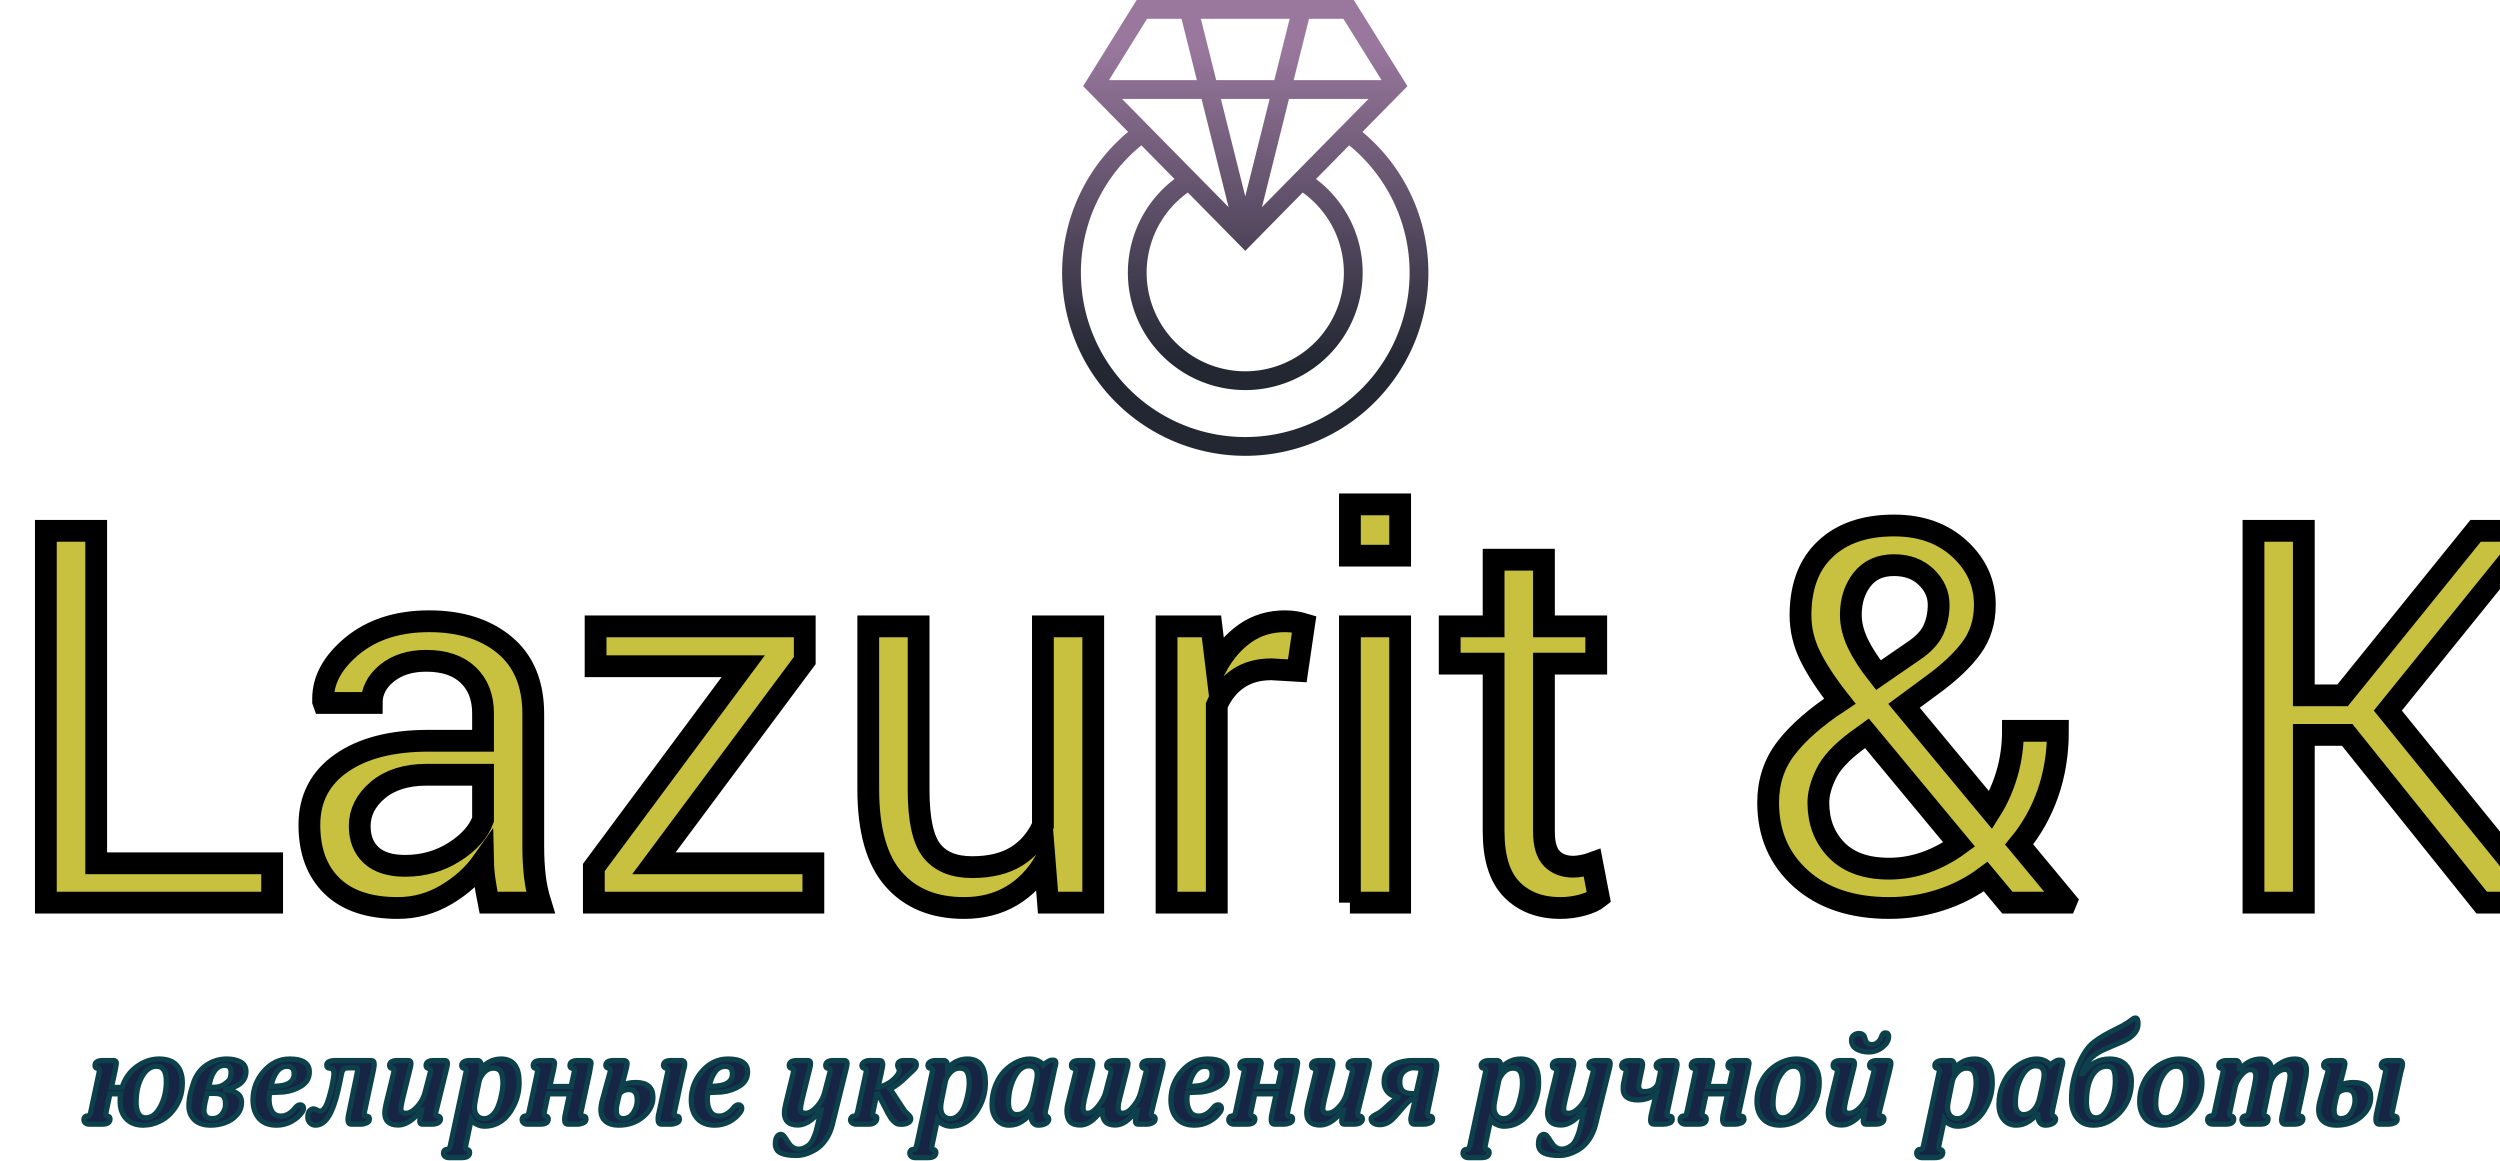
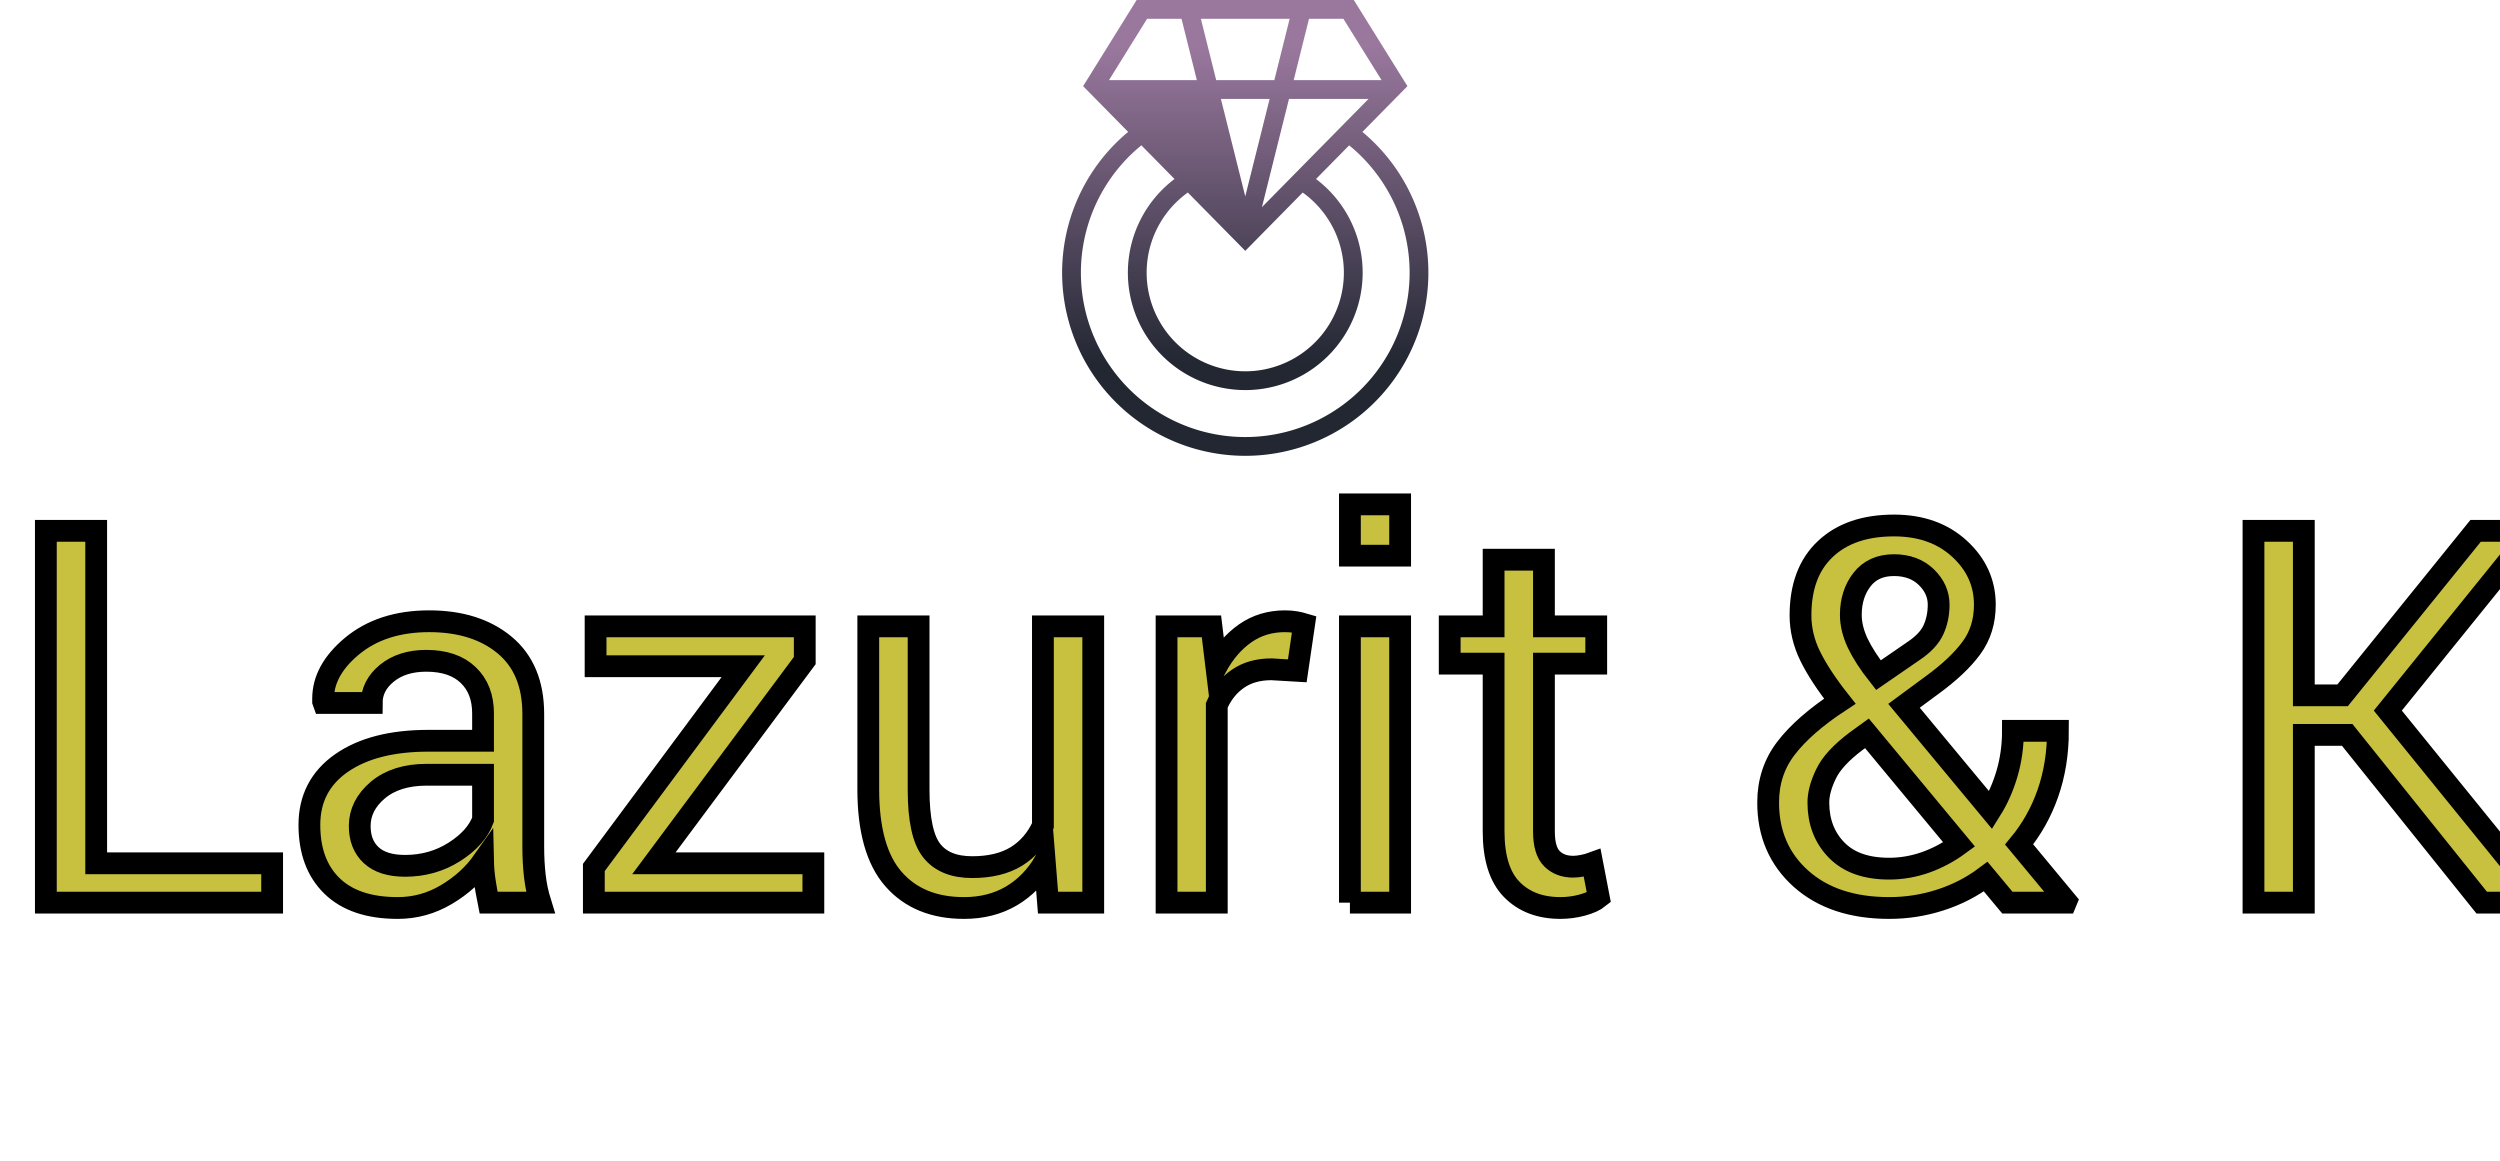
<svg xmlns="http://www.w3.org/2000/svg" height="123.616" version="1.1" width="266.193" style="overflow: hidden; position: relative;" viewBox="169.412 110.281 266.193 123.616" preserveAspectRatio="xMinYMin" id="main_svg">
  <desc style="-webkit-tap-highlight-color: rgba(0, 0, 0, 0);">Created with Logotizer</desc>
  <defs style="-webkit-tap-highlight-color: rgba(0, 0, 0, 0);">
    <linearGradient id="gradient_i2z89q5bcnoc0p28ca9n" x1="1.8369701987210297e-16" y1="0" x2="0" y2="1" style="-webkit-tap-highlight-color: rgba(0, 0, 0, 0);">
      <stop offset="10%" stop-color="#9a789e" stop-opacity="1" style="-webkit-tap-highlight-color: rgba(0, 0, 0, 0);" />
      <stop offset="80%" stop-color="#222732" stop-opacity="1" style="-webkit-tap-highlight-color: rgba(0, 0, 0, 0);" />
    </linearGradient>
  </defs>
  <path fill="#c8c140" stroke="#000000" d="M-110.52,0L-110.52,-34.13L-105.9,-34.13L-105.9,-3.61L-89.75,-3.61L-89.75,0L-110.52,0ZM-86.33,-7.13Q-86.33,-10.76,-83.39,-12.81Q-80.45,-14.86,-75.41,-14.86L-70.39,-14.86L-70.39,-17.37Q-70.39,-19.59,-71.75,-20.89Q-73.11,-22.2,-75.6,-22.2Q-77.82,-22.2,-79.22,-21.06Q-80.61,-19.92,-80.61,-18.33L-85.02,-18.33L-85.07,-18.47Q-85.07,-18.61,-85.07,-18.73Q-85.07,-21.33,-82.44,-23.53Q-79.68,-25.83,-75.34,-25.83Q-71.03,-25.83,-68.4,-23.64Q-65.78,-21.45,-65.78,-17.32L-65.78,-5.11Q-65.78,-3.75,-65.64,-2.48Q-65.5,-1.22,-65.12,0L-69.88,0Q-70.11,-1.15,-70.24,-2.03Q-70.37,-2.91,-70.39,-3.8Q-71.68,-1.97,-73.76,-0.74Q-75.83,0.49,-78.22,0.49Q-82.18,0.49,-84.26,-1.54Q-86.33,-3.56,-86.33,-7.13M-81.71,-7.03Q-81.71,-5.34,-80.66,-4.36Q-79.61,-3.38,-77.54,-3.38Q-75.04,-3.38,-73.02,-4.66Q-71,-5.95,-70.39,-7.62L-70.39,-11.74L-75.57,-11.74Q-78.36,-11.74,-80.04,-10.34Q-81.71,-8.93,-81.71,-7.03ZM-60.22,0L-60.22,-3.23L-46.51,-21.7L-60.06,-21.7L-60.06,-25.36L-40.86,-25.36L-40.86,-22.22L-54.71,-3.61L-40.07,-3.61L-40.07,0L-60.22,0ZM-35.03,-10.41L-35.03,-25.36L-30.41,-25.36L-30.41,-10.36Q-30.41,-6.3,-29.21,-4.78Q-28.02,-3.26,-25.49,-3.26Q-23.03,-3.26,-21.42,-4.25Q-19.82,-5.25,-19,-7.08L-19,-25.36L-14.38,-25.36L-14.38,0L-18.53,0L-18.83,-3.75Q-20.03,-1.71,-21.9,-0.61Q-23.78,0.49,-26.24,0.49Q-30.39,0.49,-32.71,-2.16Q-35.03,-4.8,-35.03,-10.41ZM-7.65,0L-7.65,-25.36L-3.53,-25.36L-3.08,-21.66Q-2,-23.63,-0.42,-24.73Q1.16,-25.83,3.22,-25.83Q3.74,-25.83,4.21,-25.75Q4.68,-25.66,4.98,-25.57L4.35,-21.28L1.98,-21.42Q0.15,-21.42,-1.1,-20.55Q-2.36,-19.69,-3.04,-18.12L-3.04,0L-7.65,0ZM9.18,0L9.18,-25.36L13.79,-25.36L13.79,0L9.18,0M9.18,-31.85L9.18,-36.56L13.79,-36.56L13.79,-31.85L9.18,-31.85ZM18.34,-21.94L18.34,-25.36L22.37,-25.36L22.37,-31.48L26.99,-31.48L26.99,-25.36L31.79,-25.36L31.79,-21.94L26.99,-21.94L26.99,-6.54Q26.99,-4.76,27.73,-4.03Q28.46,-3.3,29.68,-3.3Q30.08,-3.3,30.56,-3.4Q31.04,-3.49,31.42,-3.63L32.03,-0.47Q31.51,-0.05,30.52,0.22Q29.52,0.49,28.51,0.49Q25.7,0.49,24.04,-1.21Q22.37,-2.91,22.37,-6.54L22.37,-21.94L18.34,-21.94ZM47.57,-9.19Q47.57,-12.05,49.22,-14.19Q50.87,-16.34,54.15,-18.49Q52.32,-20.81,51.43,-22.63Q50.54,-24.45,50.54,-26.37Q50.54,-30.33,52.83,-32.47Q55.11,-34.62,59.12,-34.62Q62.82,-34.62,65.14,-32.48Q67.46,-30.35,67.46,-27.35Q67.46,-25.05,66.23,-23.38Q65,-21.7,62.59,-19.95L60.04,-18.07L68,-8.48Q68.96,-10.01,69.5,-11.86Q70.04,-13.71,70.04,-15.77L74.17,-15.77Q74.17,-12.68,73.25,-10.05Q72.34,-7.43,70.61,-5.34L74.94,-0.12L74.89,0L69.53,0L67.54,-2.39Q65.66,-0.98,63.39,-0.25Q61.11,0.49,58.68,0.49Q53.59,0.49,50.58,-2.2Q47.57,-4.9,47.57,-9.19M52.18,-9.19Q52.18,-6.54,53.85,-4.83Q55.51,-3.12,58.68,-3.12Q60.36,-3.12,62,-3.69Q63.64,-4.27,65.1,-5.34L56.64,-15.54L55.7,-14.86Q53.57,-13.27,52.88,-11.81Q52.18,-10.36,52.18,-9.19M55.16,-26.41Q55.16,-25.17,55.79,-23.82Q56.43,-22.48,57.69,-20.88L60.93,-23.11Q62.26,-24,62.74,-25.04Q63.22,-26.09,63.22,-27.35Q63.22,-28.78,62.09,-29.88Q60.95,-30.98,59.12,-30.98Q57.22,-30.98,56.19,-29.66Q55.16,-28.34,55.16,-26.41ZM92.12,0L92.12,-34.13L96.74,-34.13L96.74,-19.03L100.3,-19.03L112.51,-34.13L117.62,-34.13L117.69,-34.01L104.45,-17.63L118.65,-0.12L118.58,0L113.07,0L100.72,-15.4L96.74,-15.4L96.74,0L92.12,0Z" stroke-width="2" transform="matrix(1.16,0,0,1.16,302.498,206.393)" style="-webkit-tap-highlight-color: rgba(0, 0, 0, 0);" />
-   <path fill="url(#gradient_i2z89q5bcnoc0p28ca9n)" stroke="none" d="M104.944,59.089L114.535,49.347L103.115,31H56.87L45.47,49.348L55.058,59.086A39,39,0,1,0,104.943,59.089ZM83.55,75.117L89.31,52.07H106.242ZM80.003,84.42L92.232,72A21,21,0,1,1,67.77,71.998ZM80,72.822L74.813,52.07H85.187ZM93.576,35H100.894L109.029,48.07H90.309ZM89.453,35L86.187,48.07H73.813L70.547,35H89.453ZM59.093,35H66.423L69.69,48.07H50.974ZM53.763,52.07H70.69L76.449,75.11ZM80,124.07A35,35,0,0,1,57.876,61.948L64.935,69.118A25,25,0,1,0,95.068,69.119L102.127,61.95A35,35,0,0,1,80,124.07Z" stroke-width="0" opacity="1" fill-opacity="1" stroke-opacity="1" transform="matrix(0.5,0,0,0.5,262.004,94.781)" style="-webkit-tap-highlight-color: rgba(0, 0, 0, 0); opacity: 1; fill-opacity: 1;" />
-   <path fill="#162544" stroke="#0c404a" d="M-402.77,-15.41Q-402.77,-10.56,-405.02,-6.82Q-407.28,-3.07,-410.62,-1.22Q-413.95,0.62,-417.6,0.67Q-421.78,0.67,-424.1,-1.8Q-426.43,-4.27,-426.43,-8.45Q-426.43,-10.03,-426.24,-11.23L-430.32,-11.23L-431.62,-4.99Q-431.62,-4.94,-431.74,-4.37Q-431.86,-3.79,-431.86,-3.6Q-431.86,-2.93,-431.23,-2.78Q-430.27,-2.59,-430.27,-1.68Q-430.27,0.29,-433.2,0.29L-438.19,0.29Q-439.06,0.29,-439.63,-0.17Q-440.21,-0.62,-440.21,-1.49Q-440.21,-2.02,-439.85,-2.42Q-439.49,-2.83,-438.72,-2.83Q-437.9,-2.83,-437.57,-4.46L-434.45,-19.2Q-434.11,-20.93,-434.88,-20.93Q-435.98,-20.93,-435.98,-22.03Q-435.98,-23.9,-433.01,-23.9L-428.83,-23.9Q-427.87,-23.9,-427.87,-22.8Q-427.87,-22.56,-428.16,-20.98L-429.74,-13.68L-425.66,-13.68Q-424.13,-18.62,-420.12,-21.55Q-416.11,-24.48,-411.6,-24.48Q-407.09,-24.48,-404.93,-22.08Q-402.77,-19.68,-402.77,-15.41M-408.86,-15.94Q-408.86,-21.74,-412.56,-21.74Q-415.87,-21.74,-418.1,-17.83Q-420.34,-13.92,-420.34,-7.92Q-420.34,-5.33,-419.45,-3.72Q-418.56,-2.11,-416.64,-2.11Q-413.38,-2.11,-411.12,-6.34Q-408.86,-10.56,-408.86,-15.94ZM-378.58,-19.73Q-378.58,-14.4,-386.3,-12.91L-386.3,-12.72Q-383.81,-12.62,-382.03,-11.47Q-380.26,-10.32,-380.26,-8.02Q-380.26,-5.23,-382.13,-3.19Q-384,-1.15,-386.62,-0.24Q-389.23,0.67,-392.02,0.67Q-394.27,0.67,-395.95,0Q-397.63,-0.67,-398.54,-1.78Q-399.46,-2.88,-399.86,-4.03Q-400.27,-5.18,-400.27,-6.43Q-400.27,-9.46,-399.5,-12.14L-398.88,-14.3Q-397.39,-19.49,-393.79,-21.98Q-390.19,-24.48,-385.87,-24.48Q-382.85,-24.48,-380.71,-23.38Q-378.58,-22.27,-378.58,-19.73M-386.14,-15.36Q-386.14,-15.36,-385.19,-16.18Q-384.24,-16.99,-384.24,-19.54Q-384.24,-22.08,-386.69,-22.08Q-390.77,-22.08,-392.35,-15.55L-392.78,-13.73L-390.62,-13.73Q-388.03,-13.73,-386.14,-15.36M-386.35,-7.15Q-386.35,-8.16,-386.42,-8.69Q-386.5,-9.22,-386.88,-9.96Q-387.26,-10.7,-388.25,-11.06Q-389.23,-11.42,-390.82,-11.42L-393.31,-11.42L-394.13,-8.02Q-394.56,-5.86,-394.56,-4.94Q-394.56,-3.7,-393.86,-2.76Q-393.17,-1.82,-391.34,-1.82Q-389.04,-1.82,-387.7,-3.53Q-386.35,-5.23,-386.35,-7.15ZM-354.48,-19.58Q-354.48,-16.22,-357.43,-14.3Q-360.38,-12.38,-364.32,-11.95L-369.55,-11.71Q-369.79,-10.42,-369.79,-9.12Q-369.79,-6.43,-368.71,-4.61Q-367.63,-2.78,-365.28,-2.78Q-362.35,-2.78,-359.86,-5.86Q-358.94,-7.06,-357.94,-7.06Q-357.36,-7.06,-357.02,-6.7Q-356.69,-6.34,-356.69,-5.86Q-356.69,-5.04,-357.22,-4.32Q-358.7,-2.16,-361.3,-0.74Q-363.89,0.67,-366.96,0.67Q-371.33,0.67,-373.61,-1.94Q-375.89,-4.56,-375.89,-8.93Q-375.89,-15.07,-371.78,-19.78Q-367.68,-24.48,-361.92,-24.48Q-354.48,-24.48,-354.48,-19.58M-360.24,-18.86Q-360.24,-21.7,-362.98,-21.7Q-365.38,-21.7,-366.91,-19.49Q-368.45,-17.28,-369.07,-14.02Q-367.3,-14.11,-366.14,-14.21Q-360.24,-14.74,-360.24,-18.86ZM-329.81,-22.18Q-329.81,-21.7,-330.34,-19.2L-333.5,-4.46Q-333.89,-2.78,-333.17,-2.78Q-332.3,-2.78,-331.97,-2.54Q-331.63,-2.3,-331.63,-1.58Q-331.63,-0.62,-332.74,-0.17Q-333.84,0.29,-334.94,0.29L-338.5,0.29Q-338.93,0.29,-339.22,0.1Q-339.5,-0.1,-339.62,-0.48Q-339.74,-0.86,-339.77,-1.25Q-339.79,-1.63,-339.72,-2.18Q-339.65,-2.74,-339.6,-3.07Q-339.55,-3.41,-339.43,-3.89Q-339.31,-4.37,-339.31,-4.46L-336.34,-18.86Q-336.1,-20.3,-336.1,-20.35Q-336.1,-20.88,-336.36,-21Q-336.62,-21.12,-337.2,-21.12L-339.22,-21.12Q-340.22,-21.12,-340.66,-21.05Q-341.09,-20.98,-341.57,-20.45Q-342.05,-19.92,-342.24,-18.86L-343.06,-14.83Q-345.31,-3.98,-348.53,-0.91Q-350.16,0.67,-352.08,0.67Q-353.42,0.67,-354.24,-0.24Q-355.06,-1.15,-355.06,-2.4Q-355.06,-4.03,-354.38,-4.78Q-353.71,-5.52,-352.85,-5.52Q-352.32,-5.52,-351.6,-5.09Q-350.88,-4.66,-350.45,-4.66Q-349.15,-4.66,-348.12,-6.72Q-347.09,-8.78,-345.89,-13.97Q-345.12,-17.66,-345.12,-18.77Q-345.12,-20.98,-346.7,-20.98Q-347.86,-20.98,-347.86,-22.18Q-347.86,-23.9,-344.4,-23.9L-331.15,-23.9Q-330.34,-23.9,-330.07,-23.57Q-329.81,-23.23,-329.81,-22.18ZM-301.97,-22.8Q-301.97,-22.03,-302.26,-20.98L-306.19,-4.99Q-306.43,-4.18,-306.43,-3.6Q-306.43,-2.78,-305.81,-2.78Q-304.61,-2.78,-304.61,-1.68Q-304.61,-0.77,-305.47,-0.24Q-306.34,0.29,-307.78,0.29L-311.62,0.29Q-312.48,0.29,-312.48,-0.91Q-312.48,-1.92,-311.81,-5.04L-312.05,-5.04Q-313.68,-2.69,-316.03,-1.03Q-318.38,0.62,-320.64,0.62Q-325.78,0.62,-325.78,-3.98Q-325.78,-5.28,-325.2,-7.73L-322.42,-19.15Q-322.03,-20.93,-322.85,-20.93Q-323.95,-20.93,-323.95,-22.03Q-323.95,-23.9,-320.98,-23.9L-316.8,-23.9Q-315.84,-23.9,-315.84,-22.8Q-315.84,-22.03,-316.13,-20.98L-319.01,-9.36Q-319.68,-6.34,-319.68,-5.66Q-319.68,-3.84,-317.81,-3.84Q-315.74,-3.84,-313.54,-6.22Q-311.33,-8.59,-310.51,-11.62L-308.54,-19.15Q-308.06,-20.93,-308.98,-20.93Q-310.08,-20.93,-310.08,-22.03Q-310.08,-23.9,-307.1,-23.9L-302.93,-23.9Q-301.97,-23.9,-301.97,-22.8ZM-274.7,-15.6Q-274.7,-10.94,-276.65,-6.94Q-278.59,-2.93,-281.47,-0.91Q-284.3,1.06,-287.95,1.06Q-289.34,1.06,-290.81,0.34Q-292.27,-0.38,-292.94,-1.44L-294.86,7.73Q-294.86,7.78,-294.98,8.35Q-295.1,8.93,-295.1,9.12Q-295.1,9.79,-294.48,9.94Q-293.52,10.13,-293.52,11.04Q-293.52,13.01,-296.45,13.01L-301.44,13.01Q-302.3,13.01,-302.88,12.55Q-303.46,12.1,-303.46,11.23Q-303.46,10.7,-303.1,10.3Q-302.74,9.89,-301.97,9.89Q-301.15,9.89,-300.82,8.26L-294.96,-19.2Q-294.82,-19.78,-294.82,-20.11Q-294.82,-20.93,-295.39,-20.93Q-296.54,-20.93,-296.54,-22.08Q-296.54,-22.85,-295.73,-23.38Q-294.91,-23.9,-293.57,-23.9L-290.45,-23.9Q-289.01,-23.9,-289.01,-21.02Q-285.79,-24.48,-281.52,-24.48Q-274.7,-24.48,-274.7,-15.6M-280.85,-15.26Q-280.85,-18.34,-281.69,-19.68Q-282.53,-21.02,-284.45,-21.02Q-286.56,-21.02,-288.07,-19.32Q-289.58,-17.62,-289.92,-15.98L-291.36,-8.83Q-291.7,-7.15,-291.7,-6.05Q-291.7,-4.08,-290.69,-2.93Q-289.68,-1.78,-287.95,-1.78Q-285.5,-1.78,-283.54,-4.7Q-282.48,-6.34,-281.66,-9.67Q-280.85,-13.01,-280.85,-15.26ZM-247.34,-22.8L-247.97,-19.15L-251.14,-4.46Q-251.52,-2.78,-250.8,-2.78Q-249.94,-2.78,-249.6,-2.54Q-249.26,-2.3,-249.26,-1.58Q-249.26,-0.62,-250.37,-0.17Q-251.47,0.29,-252.58,0.29L-256.13,0.29Q-256.56,0.29,-256.85,0.1Q-257.14,-0.1,-257.26,-0.48Q-257.38,-0.86,-257.4,-1.25Q-257.42,-1.63,-257.35,-2.18Q-257.28,-2.74,-257.23,-3.07Q-257.18,-3.41,-257.06,-3.89Q-256.94,-4.37,-256.94,-4.46L-255.5,-11.23L-263.66,-11.23L-264.96,-5.09Q-264.96,-4.99,-265.03,-4.7Q-265.1,-4.42,-265.15,-4.13Q-265.2,-3.84,-265.2,-3.6Q-265.2,-2.93,-264.58,-2.78Q-263.62,-2.59,-263.62,-1.68Q-263.62,0.29,-266.54,0.29L-271.54,0.29Q-272.4,0.29,-272.98,-0.17Q-273.55,-0.62,-273.55,-1.49Q-273.55,-2.02,-273.19,-2.42Q-272.83,-2.83,-272.06,-2.83Q-271.25,-2.83,-270.91,-4.46L-267.79,-19.2Q-267.46,-20.93,-268.22,-20.93Q-269.33,-20.93,-269.33,-22.03Q-269.33,-23.9,-266.35,-23.9L-262.18,-23.9Q-261.22,-23.9,-261.22,-22.8Q-261.22,-22.56,-261.5,-20.98L-263.04,-14.02L-254.93,-14.02L-253.82,-19.15Q-253.44,-20.93,-254.26,-20.93Q-255.36,-20.93,-255.36,-22.03Q-255.36,-23.9,-252.38,-23.9L-248.3,-23.9Q-247.34,-23.9,-247.34,-22.8ZM-211.73,-22.66Q-211.73,-22.08,-211.82,-21.6Q-211.92,-21.12,-212.14,-20.42Q-212.35,-19.73,-212.45,-19.2L-215.62,-4.46Q-216,-2.78,-215.28,-2.78Q-214.42,-2.78,-214.08,-2.54Q-213.74,-2.3,-213.74,-1.58Q-213.74,-0.62,-214.85,-0.17Q-215.95,0.29,-217.06,0.29L-220.61,0.29Q-222.58,0.29,-221.42,-4.46L-218.26,-19.2Q-217.87,-20.83,-218.69,-20.98Q-219.79,-21.17,-219.79,-22.08Q-219.79,-23.9,-216.86,-23.9L-213.02,-23.9Q-211.73,-23.9,-211.73,-22.66M-223.82,-9.94Q-223.82,-5.62,-227.64,-2.47Q-231.46,0.67,-236.88,0.67Q-240,0.67,-241.8,-0.82Q-243.6,-2.3,-243.6,-5.18Q-243.6,-6.91,-242.93,-9.22L-240.19,-19.2Q-239.76,-20.83,-240.58,-20.98Q-241.73,-21.17,-241.73,-22.08Q-241.73,-23.9,-238.75,-23.9L-234.91,-23.9Q-233.62,-23.9,-233.62,-22.66Q-233.62,-22.03,-234.38,-19.2L-235.63,-14.35Q-233.52,-15.55,-230.35,-15.55Q-223.82,-15.55,-223.82,-9.94M-229.78,-8.78Q-229.78,-12.86,-232.9,-12.86Q-234.43,-12.86,-235.44,-12.22Q-236.45,-11.57,-236.64,-10.85L-237.02,-9.31Q-237.74,-6.48,-237.74,-5.23Q-237.74,-4.22,-237.62,-3.6Q-237.5,-2.98,-236.88,-2.4Q-236.26,-1.82,-235.1,-1.82Q-232.66,-1.82,-231.22,-4.08Q-229.78,-6.34,-229.78,-8.78ZM-187.82,-19.58Q-187.82,-16.22,-190.78,-14.3Q-193.73,-12.38,-197.66,-11.95L-202.9,-11.71Q-203.14,-10.42,-203.14,-9.12Q-203.14,-6.43,-202.06,-4.61Q-200.98,-2.78,-198.62,-2.78Q-195.7,-2.78,-193.2,-5.86Q-192.29,-7.06,-191.28,-7.06Q-190.7,-7.06,-190.37,-6.7Q-190.03,-6.34,-190.03,-5.86Q-190.03,-5.04,-190.56,-4.32Q-192.05,-2.16,-194.64,-0.74Q-197.23,0.67,-200.3,0.67Q-204.67,0.67,-206.95,-1.94Q-209.23,-4.56,-209.23,-8.93Q-209.23,-15.07,-205.13,-19.78Q-201.02,-24.48,-195.26,-24.48Q-187.82,-24.48,-187.82,-19.58M-193.58,-18.86Q-193.58,-21.7,-196.32,-21.7Q-198.72,-21.7,-200.26,-19.49Q-201.79,-17.28,-202.42,-14.02Q-200.64,-14.11,-199.49,-14.21Q-193.58,-14.74,-193.58,-18.86ZM-150,-22.8Q-150,-22.03,-150.29,-20.98L-155.57,0.38Q-156.38,3.65,-158.06,6.1Q-159.74,8.54,-161.78,9.79Q-163.82,11.04,-165.7,11.62Q-167.57,12.19,-169.3,12.19Q-173.23,12.19,-175.25,11.21Q-177.26,10.22,-177.26,7.82Q-177.26,6,-176.66,5.09Q-176.06,4.18,-175.2,4.18Q-174.96,4.18,-174.72,4.27Q-174.48,4.37,-174.31,4.51Q-174.14,4.66,-173.93,4.94Q-173.71,5.23,-173.57,5.42Q-173.42,5.62,-173.16,6.02Q-172.9,6.43,-172.8,6.62Q-172.13,7.63,-171.7,8.18Q-171.26,8.74,-170.4,9.26Q-169.54,9.79,-168.53,9.79Q-167.04,9.79,-165.82,9.12Q-164.59,8.45,-163.9,7.61Q-163.2,6.77,-162.6,5.3Q-162,3.84,-161.76,2.98Q-161.52,2.11,-161.18,0.67Q-160.22,-3.26,-159.84,-5.04L-160.08,-5.04Q-161.71,-2.69,-164.06,-1.03Q-166.42,0.62,-168.67,0.62Q-173.81,0.62,-173.81,-3.98Q-173.81,-5.28,-173.23,-7.73L-170.45,-19.15Q-170.06,-20.93,-170.88,-20.93Q-171.98,-20.93,-171.98,-22.03Q-171.98,-23.9,-169.01,-23.9L-164.83,-23.9Q-163.87,-23.9,-163.87,-22.8Q-163.87,-22.03,-164.16,-20.98L-167.04,-9.36Q-167.71,-6.34,-167.71,-5.66Q-167.71,-3.84,-165.84,-3.84Q-163.78,-3.84,-161.57,-6.22Q-159.36,-8.59,-158.54,-11.62L-156.58,-19.15Q-156.1,-20.93,-157.01,-20.93Q-158.11,-20.93,-158.11,-22.03Q-158.11,-23.9,-155.14,-23.9L-150.96,-23.9Q-150,-23.9,-150,-22.8ZM-123.65,-22.32Q-123.65,-21.94,-123.79,-21.58Q-123.94,-21.22,-124.3,-20.78Q-124.66,-20.35,-125.02,-20.02Q-125.38,-19.68,-126.14,-18.98Q-126.91,-18.29,-127.49,-17.71Q-130.56,-14.64,-133.58,-13.06L-128.3,-5.04Q-127.92,-4.46,-126.84,-3.48Q-125.76,-2.5,-125.76,-1.82Q-125.76,-0.77,-126.79,-0.22Q-127.82,0.34,-129.46,0.34Q-130.27,0.34,-130.87,0.14Q-131.47,-0.05,-132.46,-1.03Q-133.44,-2.02,-134.35,-3.79L-138.19,-11.18L-138.72,-11.18L-140.11,-4.46Q-140.45,-2.78,-139.73,-2.78Q-138.43,-2.78,-138.72,-1.58Q-138.91,-0.72,-139.7,-0.22Q-140.5,0.29,-141.6,0.29L-146.59,0.29Q-147.46,0.29,-148.13,-0.24Q-148.8,-0.77,-148.66,-1.58Q-148.37,-2.78,-147.17,-2.78Q-146.35,-2.78,-145.97,-4.46L-142.8,-19.15Q-142.42,-20.93,-143.23,-20.93Q-144.34,-20.93,-144.34,-22.03Q-144.34,-22.8,-143.47,-23.35Q-142.61,-23.9,-141.41,-23.9L-137.62,-23.9Q-136.42,-23.9,-136.42,-22.32Q-136.42,-21.89,-136.99,-19.2L-138.19,-13.78L-137.81,-13.78Q-135.79,-14.26,-133.78,-15.55Q-132.29,-16.56,-131.21,-17.86Q-130.13,-19.15,-130.13,-20.21Q-130.13,-20.54,-130.44,-21.1Q-130.75,-21.65,-130.75,-22.03Q-130.75,-23.9,-128.3,-23.9L-125.66,-23.9Q-123.65,-23.9,-123.65,-22.32ZM-97.39,-15.6Q-97.39,-10.94,-99.34,-6.94Q-101.28,-2.93,-104.16,-0.91Q-106.99,1.06,-110.64,1.06Q-112.03,1.06,-113.5,0.34Q-114.96,-0.38,-115.63,-1.44L-117.55,7.73Q-117.55,7.78,-117.67,8.35Q-117.79,8.93,-117.79,9.12Q-117.79,9.79,-117.17,9.94Q-116.21,10.13,-116.21,11.04Q-116.21,13.01,-119.14,13.01L-124.13,13.01Q-124.99,13.01,-125.57,12.55Q-126.14,12.1,-126.14,11.23Q-126.14,10.7,-125.78,10.3Q-125.42,9.89,-124.66,9.89Q-123.84,9.89,-123.5,8.26L-117.65,-19.2Q-117.5,-19.78,-117.5,-20.11Q-117.5,-20.93,-118.08,-20.93Q-119.23,-20.93,-119.23,-22.08Q-119.23,-22.85,-118.42,-23.38Q-117.6,-23.9,-116.26,-23.9L-113.14,-23.9Q-111.7,-23.9,-111.7,-21.02Q-108.48,-24.48,-104.21,-24.48Q-97.39,-24.48,-97.39,-15.6M-103.54,-15.26Q-103.54,-18.34,-104.38,-19.68Q-105.22,-21.02,-107.14,-21.02Q-109.25,-21.02,-110.76,-19.32Q-112.27,-17.62,-112.61,-15.98L-114.05,-8.83Q-114.38,-7.15,-114.38,-6.05Q-114.38,-4.08,-113.38,-2.93Q-112.37,-1.78,-110.64,-1.78Q-108.19,-1.78,-106.22,-4.7Q-105.17,-6.34,-104.35,-9.67Q-103.54,-13.01,-103.54,-15.26ZM-70.9,-21.55L-74.54,-4.8Q-74.64,-4.32,-74.64,-3.84Q-74.64,-3.17,-73.97,-2.69Q-73.3,-2.21,-73.3,-1.63Q-73.3,-0.62,-74.4,0.02Q-75.5,0.67,-77.33,0.67Q-78.58,0.67,-79.39,-0.43Q-80.21,-1.54,-79.97,-4.18Q-81.17,-2.3,-83.42,-0.82Q-85.68,0.67,-88.32,0.67Q-91.25,0.67,-93.05,-1.49Q-94.85,-3.65,-94.85,-7.3Q-94.85,-11.14,-93.5,-14.47Q-92.16,-17.81,-90.05,-19.94Q-87.94,-22.08,-85.44,-23.28Q-82.94,-24.48,-80.59,-24.48Q-78.86,-24.48,-77.42,-23.81Q-75.98,-23.14,-75.36,-22.08Q-74.4,-23.09,-73.54,-23.54Q-72.67,-24,-72.43,-24.02Q-72.19,-24.05,-71.52,-24.05Q-70.61,-24.05,-70.61,-23.11Q-70.61,-22.18,-70.9,-21.55M-77.66,-18.38Q-77.66,-21.89,-80.88,-21.89Q-84.1,-21.89,-86.35,-17.57Q-88.61,-13.25,-88.61,-7.68Q-88.61,-5.47,-87.7,-4.39Q-86.78,-3.31,-85.49,-3.31Q-83.33,-3.31,-81.65,-5.06Q-79.97,-6.82,-79.3,-9.94L-78.19,-14.93Q-77.66,-17.28,-77.66,-18.38ZM-29.81,-22.8Q-29.81,-22.03,-30.1,-20.98L-34.18,-4.46Q-34.56,-2.78,-33.89,-2.78Q-32.83,-2.78,-32.83,-1.73Q-32.83,-0.72,-33.84,-0.22Q-34.85,0.29,-35.86,0.29L-39.46,0.29Q-40.32,0.29,-40.32,-0.91Q-40.32,-1.92,-39.65,-5.04L-39.89,-5.04Q-43.87,0.62,-48,0.62Q-50.59,0.62,-51.79,-0.72Q-52.99,-2.06,-52.99,-5.04L-53.23,-5.04Q-57.22,0.62,-61.34,0.62Q-63.98,0.62,-65.18,-0.67Q-66.38,-1.97,-66.38,-4.9Q-66.38,-5.9,-66.05,-7.34L-63.12,-19.1Q-62.69,-20.93,-63.55,-20.93Q-64.66,-20.93,-64.66,-22.03Q-64.66,-23.9,-61.68,-23.9L-57.5,-23.9Q-56.54,-23.9,-56.54,-22.8Q-56.54,-22.03,-56.83,-20.98L-59.71,-9.36Q-60.24,-6.96,-60.24,-5.86Q-60.24,-3.84,-58.51,-3.84Q-56.64,-3.84,-54.48,-6.55Q-52.32,-9.26,-51.7,-11.62L-49.73,-19.1Q-49.3,-20.93,-50.16,-20.93Q-51.26,-20.93,-51.26,-22.03Q-51.26,-23.9,-48.29,-23.9L-44.11,-23.9Q-43.15,-23.9,-43.15,-22.8Q-43.15,-22.03,-43.44,-20.98L-46.37,-9.36Q-46.9,-7.44,-46.9,-5.86Q-46.9,-3.84,-45.17,-3.84Q-43.25,-3.84,-41.14,-6.43Q-39.02,-9.02,-38.35,-11.62L-36.38,-19.1Q-35.95,-20.93,-36.82,-20.93Q-37.92,-20.93,-37.92,-22.03Q-37.92,-23.9,-34.94,-23.9L-30.77,-23.9Q-29.81,-23.9,-29.81,-22.8ZM-5.42,-19.58Q-5.42,-16.22,-8.38,-14.3Q-11.33,-12.38,-15.26,-11.95L-20.5,-11.71Q-20.74,-10.42,-20.74,-9.12Q-20.74,-6.43,-19.66,-4.61Q-18.58,-2.78,-16.22,-2.78Q-13.3,-2.78,-10.8,-5.86Q-9.89,-7.06,-8.88,-7.06Q-8.3,-7.06,-7.97,-6.7Q-7.63,-6.34,-7.63,-5.86Q-7.63,-5.04,-8.16,-4.32Q-9.65,-2.16,-12.24,-0.74Q-14.83,0.67,-17.9,0.67Q-22.27,0.67,-24.55,-1.94Q-26.83,-4.56,-26.83,-8.93Q-26.83,-15.07,-22.73,-19.78Q-18.62,-24.48,-12.86,-24.48Q-5.42,-24.48,-5.42,-19.58M-11.18,-18.86Q-11.18,-21.7,-13.92,-21.7Q-16.32,-21.7,-17.86,-19.49Q-19.39,-17.28,-20.02,-14.02Q-18.24,-14.11,-17.09,-14.21Q-11.18,-14.74,-11.18,-18.86ZM21.36,-22.8L20.74,-19.15L17.57,-4.46Q17.18,-2.78,17.9,-2.78Q18.77,-2.78,19.1,-2.54Q19.44,-2.3,19.44,-1.58Q19.44,-0.62,18.34,-0.17Q17.23,0.29,16.13,0.29L12.58,0.29Q12.14,0.29,11.86,0.1Q11.57,-0.1,11.45,-0.48Q11.33,-0.86,11.3,-1.25Q11.28,-1.63,11.35,-2.18Q11.42,-2.74,11.47,-3.07Q11.52,-3.41,11.64,-3.89Q11.76,-4.37,11.76,-4.46L13.2,-11.23L5.04,-11.23L3.74,-5.09Q3.74,-4.99,3.67,-4.7Q3.6,-4.42,3.55,-4.13Q3.5,-3.84,3.5,-3.6Q3.5,-2.93,4.13,-2.78Q5.09,-2.59,5.09,-1.68Q5.09,0.29,2.16,0.29L-2.83,0.29Q-3.7,0.29,-4.27,-0.17Q-4.85,-0.62,-4.85,-1.49Q-4.85,-2.02,-4.49,-2.42Q-4.13,-2.83,-3.36,-2.83Q-2.54,-2.83,-2.21,-4.46L0.91,-19.2Q1.25,-20.93,0.48,-20.93Q-0.62,-20.93,-0.62,-22.03Q-0.62,-23.9,2.35,-23.9L6.53,-23.9Q7.49,-23.9,7.49,-22.8Q7.49,-22.56,7.2,-20.98L5.66,-14.02L13.78,-14.02L14.88,-19.15Q15.26,-20.93,14.45,-20.93Q13.34,-20.93,13.34,-22.03Q13.34,-23.9,16.32,-23.9L20.4,-23.9Q21.36,-23.9,21.36,-22.8ZM48.62,-22.8Q48.62,-22.03,48.34,-20.98L44.4,-4.99Q44.16,-4.18,44.16,-3.6Q44.16,-2.78,44.78,-2.78Q45.98,-2.78,45.98,-1.68Q45.98,-0.77,45.12,-0.24Q44.26,0.29,42.82,0.29L38.98,0.29Q38.11,0.29,38.11,-0.91Q38.11,-1.92,38.78,-5.04L38.54,-5.04Q36.91,-2.69,34.56,-1.03Q32.21,0.62,29.95,0.62Q24.82,0.62,24.82,-3.98Q24.82,-5.28,25.39,-7.73L28.18,-19.15Q28.56,-20.93,27.74,-20.93Q26.64,-20.93,26.64,-22.03Q26.64,-23.9,29.62,-23.9L33.79,-23.9Q34.75,-23.9,34.75,-22.8Q34.75,-22.03,34.46,-20.98L31.58,-9.36Q30.91,-6.34,30.91,-5.66Q30.91,-3.84,32.78,-3.84Q34.85,-3.84,37.06,-6.22Q39.26,-8.59,40.08,-11.62L42.05,-19.15Q42.53,-20.93,41.62,-20.93Q40.51,-20.93,40.51,-22.03Q40.51,-23.9,43.49,-23.9L47.66,-23.9Q48.62,-23.9,48.62,-22.8ZM74.26,-21.94Q74.26,-20.98,73.78,-18.72L70.8,-4.46Q70.46,-2.78,71.14,-2.78Q72,-2.78,72.34,-2.54Q72.67,-2.3,72.67,-1.58Q72.67,-0.62,71.57,-0.17Q70.46,0.29,69.36,0.29L65.81,0.29Q65.33,0.29,65.02,0.1Q64.7,-0.1,64.58,-0.48Q64.46,-0.86,64.42,-1.25Q64.37,-1.63,64.46,-2.18Q64.56,-2.74,64.63,-3.07Q64.7,-3.41,64.85,-3.89Q64.99,-4.37,64.99,-4.46L66.1,-9.22L64.99,-9.22Q64.18,-9.02,63.02,-7.85Q61.87,-6.67,60.24,-4.73Q58.61,-2.78,57.6,-1.78Q55.34,0.48,52.56,0.48Q51.12,0.48,50.21,-0.12Q49.3,-0.72,49.3,-1.78Q49.3,-2.5,51.55,-3.6Q52.94,-4.27,54.38,-5.62Q58.08,-9.07,59.47,-9.74L59.47,-9.98Q57.02,-10.37,55.63,-11.93Q54.24,-13.49,54.24,-15.7Q54.24,-20.02,57.41,-21.96Q60.58,-23.9,65.33,-23.9L71.28,-23.9Q73.1,-23.9,73.68,-23.47Q74.26,-23.04,74.26,-21.94M68.16,-19.2Q68.45,-20.45,67.75,-20.81Q67.06,-21.17,65.33,-21.17Q63.36,-21.12,61.78,-19.75Q60.19,-18.38,60.19,-15.7Q60.19,-13.58,61.22,-12.46Q62.26,-11.33,65.18,-11.33L66.38,-11.33L68.16,-19.2ZM112.99,-15.6Q112.99,-10.94,111.05,-6.94Q109.1,-2.93,106.22,-0.91Q103.39,1.06,99.74,1.06Q98.35,1.06,96.89,0.34Q95.42,-0.38,94.75,-1.44L92.83,7.73Q92.83,7.78,92.71,8.35Q92.59,8.93,92.59,9.12Q92.59,9.79,93.22,9.94Q94.18,10.13,94.18,11.04Q94.18,13.01,91.25,13.01L86.26,13.01Q85.39,13.01,84.82,12.55Q84.24,12.1,84.24,11.23Q84.24,10.7,84.6,10.3Q84.96,9.89,85.73,9.89Q86.54,9.89,86.88,8.26L92.74,-19.2Q92.88,-19.78,92.88,-20.11Q92.88,-20.93,92.3,-20.93Q91.15,-20.93,91.15,-22.08Q91.15,-22.85,91.97,-23.38Q92.78,-23.9,94.13,-23.9L97.25,-23.9Q98.69,-23.9,98.69,-21.02Q101.9,-24.48,106.18,-24.48Q112.99,-24.48,112.99,-15.6M106.85,-15.26Q106.85,-18.34,106.01,-19.68Q105.17,-21.02,103.25,-21.02Q101.14,-21.02,99.62,-19.32Q98.11,-17.62,97.78,-15.98L96.34,-8.83Q96,-7.15,96,-6.05Q96,-4.08,97.01,-2.93Q98.02,-1.78,99.74,-1.78Q102.19,-1.78,104.16,-4.7Q105.22,-6.34,106.03,-9.67Q106.85,-13.01,106.85,-15.26ZM140.21,-22.8Q140.21,-22.03,139.92,-20.98L134.64,0.38Q133.82,3.65,132.14,6.1Q130.46,8.54,128.42,9.79Q126.38,11.04,124.51,11.62Q122.64,12.19,120.91,12.19Q116.98,12.19,114.96,11.21Q112.94,10.22,112.94,7.82Q112.94,6,113.54,5.09Q114.14,4.18,115.01,4.18Q115.25,4.18,115.49,4.27Q115.73,4.37,115.9,4.51Q116.06,4.66,116.28,4.94Q116.5,5.23,116.64,5.42Q116.78,5.62,117.05,6.02Q117.31,6.43,117.41,6.62Q118.08,7.63,118.51,8.18Q118.94,8.74,119.81,9.26Q120.67,9.79,121.68,9.79Q123.17,9.79,124.39,9.12Q125.62,8.45,126.31,7.61Q127.01,6.77,127.61,5.3Q128.21,3.84,128.45,2.98Q128.69,2.11,129.02,0.67Q129.98,-3.26,130.37,-5.04L130.13,-5.04Q128.5,-2.69,126.14,-1.03Q123.79,0.62,121.54,0.62Q116.4,0.62,116.4,-3.98Q116.4,-5.28,116.98,-7.73L119.76,-19.15Q120.14,-20.93,119.33,-20.93Q118.22,-20.93,118.22,-22.03Q118.22,-23.9,121.2,-23.9L125.38,-23.9Q126.34,-23.9,126.34,-22.8Q126.34,-22.03,126.05,-20.98L123.17,-9.36Q122.5,-6.34,122.5,-5.66Q122.5,-3.84,124.37,-3.84Q126.43,-3.84,128.64,-6.22Q130.85,-8.59,131.66,-11.62L133.63,-19.15Q134.11,-20.93,133.2,-20.93Q132.1,-20.93,132.1,-22.03Q132.1,-23.9,135.07,-23.9L139.25,-23.9Q140.21,-23.9,140.21,-22.8ZM165.65,-22.32Q165.65,-21.84,165.07,-19.1L161.95,-4.46Q161.62,-2.78,162.24,-2.78Q163.15,-2.78,163.49,-2.54Q163.82,-2.3,163.82,-1.58Q163.82,-0.58,162.74,-0.14Q161.66,0.29,160.51,0.29L156.91,0.29Q155.57,0.29,155.57,-1.25Q155.57,-2.35,156.1,-4.46L157.68,-11.09Q156.86,-10.42,154.87,-9.67Q152.88,-8.93,150.77,-8.93Q145.15,-8.93,145.15,-13.06Q145.15,-14.45,145.3,-15.17L146.16,-19.2Q146.3,-19.68,146.18,-20.28Q146.06,-20.88,145.68,-20.88Q144.58,-20.88,144.58,-22.03Q144.58,-22.8,145.39,-23.33Q146.21,-23.86,147.55,-23.86L151.34,-23.86Q152.54,-23.86,152.54,-22.32Q152.54,-21.79,151.97,-19.2L151.3,-16.08Q150.82,-14.02,151.25,-13.06Q151.68,-12.1,153.36,-12.1Q155.42,-12.1,156.82,-13.13Q158.21,-14.16,158.5,-15.55L159.26,-19.2Q159.41,-19.78,159.29,-20.33Q159.17,-20.88,158.83,-20.88Q157.68,-20.88,157.68,-22.03Q157.68,-22.8,158.57,-23.33Q159.46,-23.86,160.66,-23.86L164.45,-23.86Q165.65,-23.86,165.65,-22.32ZM193.01,-22.8L192.38,-19.15L189.22,-4.46Q188.83,-2.78,189.55,-2.78Q190.42,-2.78,190.75,-2.54Q191.09,-2.3,191.09,-1.58Q191.09,-0.62,189.98,-0.17Q188.88,0.29,187.78,0.29L184.22,0.29Q183.79,0.29,183.5,0.1Q183.22,-0.1,183.1,-0.48Q182.98,-0.86,182.95,-1.25Q182.93,-1.63,183,-2.18Q183.07,-2.74,183.12,-3.07Q183.17,-3.41,183.29,-3.89Q183.41,-4.37,183.41,-4.46L184.85,-11.23L176.69,-11.23L175.39,-5.09Q175.39,-4.99,175.32,-4.7Q175.25,-4.42,175.2,-4.13Q175.15,-3.84,175.15,-3.6Q175.15,-2.93,175.78,-2.78Q176.74,-2.59,176.74,-1.68Q176.74,0.29,173.81,0.29L168.82,0.29Q167.95,0.29,167.38,-0.17Q166.8,-0.62,166.8,-1.49Q166.8,-2.02,167.16,-2.42Q167.52,-2.83,168.29,-2.83Q169.1,-2.83,169.44,-4.46L172.56,-19.2Q172.9,-20.93,172.13,-20.93Q171.02,-20.93,171.02,-22.03Q171.02,-23.9,174,-23.9L178.18,-23.9Q179.14,-23.9,179.14,-22.8Q179.14,-22.56,178.85,-20.98L177.31,-14.02L185.42,-14.02L186.53,-19.15Q186.91,-20.93,186.1,-20.93Q184.99,-20.93,184.99,-22.03Q184.99,-23.9,187.97,-23.9L192.05,-23.9Q193.01,-23.9,193.01,-22.8ZM219.7,-15.41Q219.7,-8.64,215.09,-4.01Q210.48,0.62,204.86,0.67Q200.64,0.67,198.34,-1.75Q196.03,-4.18,196.03,-8.45Q196.03,-11.95,197.35,-15Q198.67,-18.05,200.81,-20.09Q202.94,-22.13,205.58,-23.3Q208.22,-24.48,210.86,-24.48Q219.7,-24.48,219.7,-15.41M213.6,-16.42Q213.6,-21.74,209.9,-21.74Q207.65,-21.74,205.85,-19.61Q204.05,-17.47,203.09,-14.21Q202.13,-10.94,202.13,-7.44Q202.13,-5.04,203.09,-3.58Q204.05,-2.11,205.82,-2.11Q208.08,-2.11,209.93,-4.44Q211.78,-6.77,212.69,-10.01Q213.6,-13.25,213.6,-16.42ZM246.1,-33.02Q246.1,-30.86,243.79,-29.02Q241.49,-27.17,238.51,-27.17Q235.92,-27.17,233.95,-28.27Q231.98,-29.38,231.98,-31.73Q231.98,-32.83,232.8,-33.5Q233.62,-34.18,234.86,-34.18Q235.73,-34.18,236.23,-33.77Q236.74,-33.36,236.83,-33.07Q236.93,-32.78,237.17,-31.97Q237.74,-29.95,239.71,-29.95Q241.34,-29.95,242.59,-31.44Q242.98,-31.87,243.26,-32.69Q243.55,-33.5,243.89,-33.96Q244.22,-34.42,244.85,-34.42Q246.1,-34.42,246.1,-33.02M246.96,-22.8Q246.96,-22.03,246.67,-20.98L242.74,-4.99Q242.5,-4.18,242.5,-3.6Q242.5,-2.78,243.12,-2.78Q244.32,-2.78,244.32,-1.68Q244.32,-0.77,243.46,-0.24Q242.59,0.29,241.15,0.29L237.31,0.29Q236.45,0.29,236.45,-0.91Q236.45,-1.92,237.12,-5.04L236.88,-5.04Q235.25,-2.69,232.9,-1.03Q230.54,0.62,228.29,0.62Q223.15,0.62,223.15,-3.98Q223.15,-5.28,223.73,-7.73L226.51,-19.15Q226.9,-20.93,226.08,-20.93Q224.98,-20.93,224.98,-22.03Q224.98,-23.9,227.95,-23.9L232.13,-23.9Q233.09,-23.9,233.09,-22.8Q233.09,-22.03,232.8,-20.98L229.92,-9.36Q229.25,-6.34,229.25,-5.66Q229.25,-3.84,231.12,-3.84Q233.18,-3.84,235.39,-6.22Q237.6,-8.59,238.42,-11.62L240.38,-19.15Q240.86,-20.93,239.95,-20.93Q238.85,-20.93,238.85,-22.03Q238.85,-23.9,241.82,-23.9L246,-23.9Q246.96,-23.9,246.96,-22.8ZM285.5,-15.6Q285.5,-10.94,283.56,-6.94Q281.62,-2.93,278.74,-0.91Q275.9,1.06,272.26,1.06Q270.86,1.06,269.4,0.34Q267.94,-0.38,267.26,-1.44L265.34,7.73Q265.34,7.78,265.22,8.35Q265.1,8.93,265.1,9.12Q265.1,9.79,265.73,9.94Q266.69,10.13,266.69,11.04Q266.69,13.01,263.76,13.01L258.77,13.01Q257.9,13.01,257.33,12.55Q256.75,12.1,256.75,11.23Q256.75,10.7,257.11,10.3Q257.47,9.89,258.24,9.89Q259.06,9.89,259.39,8.26L265.25,-19.2Q265.39,-19.78,265.39,-20.11Q265.39,-20.93,264.82,-20.93Q263.66,-20.93,263.66,-22.08Q263.66,-22.85,264.48,-23.38Q265.3,-23.9,266.64,-23.9L269.76,-23.9Q271.2,-23.9,271.2,-21.02Q274.42,-24.48,278.69,-24.48Q285.5,-24.48,285.5,-15.6M279.36,-15.26Q279.36,-18.34,278.52,-19.68Q277.68,-21.02,275.76,-21.02Q273.65,-21.02,272.14,-19.32Q270.62,-17.62,270.29,-15.98L268.85,-8.83Q268.51,-7.15,268.51,-6.05Q268.51,-4.08,269.52,-2.93Q270.53,-1.78,272.26,-1.78Q274.7,-1.78,276.67,-4.7Q277.73,-6.34,278.54,-9.67Q279.36,-13.01,279.36,-15.26ZM312,-21.55L308.35,-4.8Q308.26,-4.32,308.26,-3.84Q308.26,-3.17,308.93,-2.69Q309.6,-2.21,309.6,-1.63Q309.6,-0.62,308.5,0.02Q307.39,0.67,305.57,0.67Q304.32,0.67,303.5,-0.43Q302.69,-1.54,302.93,-4.18Q301.73,-2.3,299.47,-0.82Q297.22,0.67,294.58,0.67Q291.65,0.67,289.85,-1.49Q288.05,-3.65,288.05,-7.3Q288.05,-11.14,289.39,-14.47Q290.74,-17.81,292.85,-19.94Q294.96,-22.08,297.46,-23.28Q299.95,-24.48,302.3,-24.48Q304.03,-24.48,305.47,-23.81Q306.91,-23.14,307.54,-22.08Q308.5,-23.09,309.36,-23.54Q310.22,-24,310.46,-24.02Q310.7,-24.05,311.38,-24.05Q312.29,-24.05,312.29,-23.11Q312.29,-22.18,312,-21.55M305.23,-18.38Q305.23,-21.89,302.02,-21.89Q298.8,-21.89,296.54,-17.57Q294.29,-13.25,294.29,-7.68Q294.29,-5.47,295.2,-4.39Q296.11,-3.31,297.41,-3.31Q299.57,-3.31,301.25,-5.06Q302.93,-6.82,303.6,-9.94L304.7,-14.93Q305.23,-17.28,305.23,-18.38ZM340.94,-37.87Q340.94,-34.08,336,-31.58Q335.09,-31.1,331.87,-29.76Q328.66,-28.42,327.46,-27.84Q321.12,-24.77,319.63,-18.91L319.97,-18.91Q324,-24.48,330.05,-24.48Q334.22,-24.48,336.31,-22.15Q338.4,-19.82,338.4,-15.89Q338.4,-8.88,333.98,-4.13Q329.57,0.62,324.05,0.67Q319.97,0.67,317.81,-2.06Q315.65,-4.8,315.65,-9.17Q315.65,-16.08,318.24,-22.2Q320.83,-28.32,324.1,-30.82Q326.02,-32.3,328.08,-33.48Q330.14,-34.66,332.26,-35.69Q334.37,-36.72,335.23,-37.2Q336.29,-37.82,337.18,-38.42Q338.06,-39.02,338.47,-39.36Q338.88,-39.7,339.24,-39.89Q339.6,-40.08,339.94,-40.08Q340.94,-40.08,340.94,-37.87M332.3,-15.94Q332.3,-17.23,332.23,-18.05Q332.16,-18.86,331.87,-19.82Q331.58,-20.78,330.89,-21.26Q330.19,-21.74,329.09,-21.74Q325.63,-21.74,323.47,-18.12Q321.31,-14.5,321.31,-7.92Q321.31,-5.33,322.2,-3.72Q323.09,-2.11,325.01,-2.11Q327.12,-2.11,328.85,-4.51Q330.58,-6.91,331.44,-10.03Q332.3,-13.15,332.3,-15.94ZM365.23,-15.41Q365.23,-8.64,360.62,-4.01Q356.02,0.62,350.4,0.67Q346.18,0.67,343.87,-1.75Q341.57,-4.18,341.57,-8.45Q341.57,-11.95,342.89,-15Q344.21,-18.05,346.34,-20.09Q348.48,-22.13,351.12,-23.3Q353.76,-24.48,356.4,-24.48Q365.23,-24.48,365.23,-15.41M359.14,-16.42Q359.14,-21.74,355.44,-21.74Q353.18,-21.74,351.38,-19.61Q349.58,-17.47,348.62,-14.21Q347.66,-10.94,347.66,-7.44Q347.66,-5.04,348.62,-3.58Q349.58,-2.11,351.36,-2.11Q353.62,-2.11,355.46,-4.44Q357.31,-6.77,358.22,-10.01Q359.14,-13.25,359.14,-16.42ZM404.98,-20.4Q404.98,-18.72,404.64,-17.04L402.05,-4.99Q401.81,-4.18,401.81,-3.6Q401.81,-2.78,402.43,-2.78Q403.63,-2.78,403.63,-1.68Q403.63,-0.77,402.77,-0.24Q401.9,0.29,400.46,0.29L396.91,0.29Q395.52,0.29,395.52,-1.44Q395.52,-1.82,395.64,-2.42Q395.76,-3.02,395.9,-3.67Q396.05,-4.32,396.1,-4.46L398.3,-14.88Q398.74,-16.9,398.74,-18Q398.74,-20.54,396.82,-20.54Q395.14,-20.54,393.36,-18.91Q391.58,-17.28,391.06,-14.64L389.04,-4.99Q389.04,-4.94,388.92,-4.37Q388.8,-3.79,388.8,-3.6Q388.8,-2.93,389.42,-2.78Q390.38,-2.59,390.38,-1.68Q390.38,0.29,387.46,0.29L382.46,0.29Q381.6,0.29,381.02,-0.17Q380.45,-0.62,380.45,-1.49Q380.45,-2.02,380.81,-2.42Q381.17,-2.83,381.94,-2.83Q382.75,-2.83,383.09,-4.46L385.3,-14.88Q385.73,-17.28,385.73,-17.86Q385.73,-20.45,383.66,-20.45Q381.94,-20.45,380.14,-18.26Q378.34,-16.08,377.86,-13.87L375.98,-4.99Q375.98,-4.94,375.86,-4.37Q375.74,-3.79,375.74,-3.6Q375.74,-2.93,376.37,-2.78Q377.33,-2.59,377.33,-1.68Q377.33,0.29,374.4,0.29L369.41,0.29Q368.54,0.29,367.97,-0.17Q367.39,-0.62,367.39,-1.49Q367.39,-2.02,367.75,-2.42Q368.11,-2.83,368.88,-2.83Q369.7,-2.83,370.03,-4.46L373.2,-19.2Q373.3,-19.78,373.3,-20.02Q373.3,-20.93,372.77,-20.93Q371.62,-20.93,371.62,-22.08Q371.62,-22.85,372.5,-23.38Q373.39,-23.9,374.59,-23.9L378.14,-23.9Q379.49,-23.9,379.49,-21.94Q379.49,-21.22,379.25,-20.02Q382.75,-24.48,387.7,-24.48Q389.57,-24.48,390.67,-23.33Q391.78,-22.18,391.78,-19.92Q393.31,-21.89,395.66,-23.18Q398.02,-24.48,400.56,-24.48Q402.72,-24.48,403.85,-23.4Q404.98,-22.32,404.98,-20.4ZM441.5,-22.66Q441.5,-22.08,441.41,-21.6Q441.31,-21.12,441.1,-20.42Q440.88,-19.73,440.78,-19.2L437.62,-4.46Q437.23,-2.78,437.95,-2.78Q438.82,-2.78,439.15,-2.54Q439.49,-2.3,439.49,-1.58Q439.49,-0.62,438.38,-0.17Q437.28,0.29,436.18,0.29L432.62,0.29Q430.66,0.29,431.81,-4.46L434.98,-19.2Q435.36,-20.83,434.54,-20.98Q433.44,-21.17,433.44,-22.08Q433.44,-23.9,436.37,-23.9L440.21,-23.9Q441.5,-23.9,441.5,-22.66M429.41,-9.94Q429.41,-5.62,425.59,-2.47Q421.78,0.67,416.35,0.67Q413.23,0.67,411.43,-0.82Q409.63,-2.3,409.63,-5.18Q409.63,-6.91,410.3,-9.22L413.04,-19.2Q413.47,-20.83,412.66,-20.98Q411.5,-21.17,411.5,-22.08Q411.5,-23.9,414.48,-23.9L418.32,-23.9Q419.62,-23.9,419.62,-22.66Q419.62,-22.03,418.85,-19.2L417.6,-14.35Q419.71,-15.55,422.88,-15.55Q429.41,-15.55,429.41,-9.94M423.46,-8.78Q423.46,-12.86,420.34,-12.86Q418.8,-12.86,417.79,-12.22Q416.78,-11.57,416.59,-10.85L416.21,-9.31Q415.49,-6.48,415.49,-5.23Q415.49,-4.22,415.61,-3.6Q415.73,-2.98,416.35,-2.4Q416.98,-1.82,418.13,-1.82Q420.58,-1.82,422.02,-4.08Q423.46,-6.34,423.46,-8.78Z" stroke-width="2" transform="matrix(0.28,0,0,0.28,301.602,229.897)" style="-webkit-tap-highlight-color: rgba(0, 0, 0, 0);" />
+   <path fill="url(#gradient_i2z89q5bcnoc0p28ca9n)" stroke="none" d="M104.944,59.089L114.535,49.347L103.115,31H56.87L45.47,49.348L55.058,59.086A39,39,0,1,0,104.943,59.089ZM83.55,75.117L89.31,52.07H106.242ZM80.003,84.42L92.232,72A21,21,0,1,1,67.77,71.998ZM80,72.822L74.813,52.07H85.187ZM93.576,35H100.894L109.029,48.07H90.309ZM89.453,35L86.187,48.07H73.813L70.547,35H89.453ZM59.093,35H66.423L69.69,48.07H50.974ZM53.763,52.07L76.449,75.11ZM80,124.07A35,35,0,0,1,57.876,61.948L64.935,69.118A25,25,0,1,0,95.068,69.119L102.127,61.95A35,35,0,0,1,80,124.07Z" stroke-width="0" opacity="1" fill-opacity="1" stroke-opacity="1" transform="matrix(0.5,0,0,0.5,262.004,94.781)" style="-webkit-tap-highlight-color: rgba(0, 0, 0, 0); opacity: 1; fill-opacity: 1;" />
</svg>